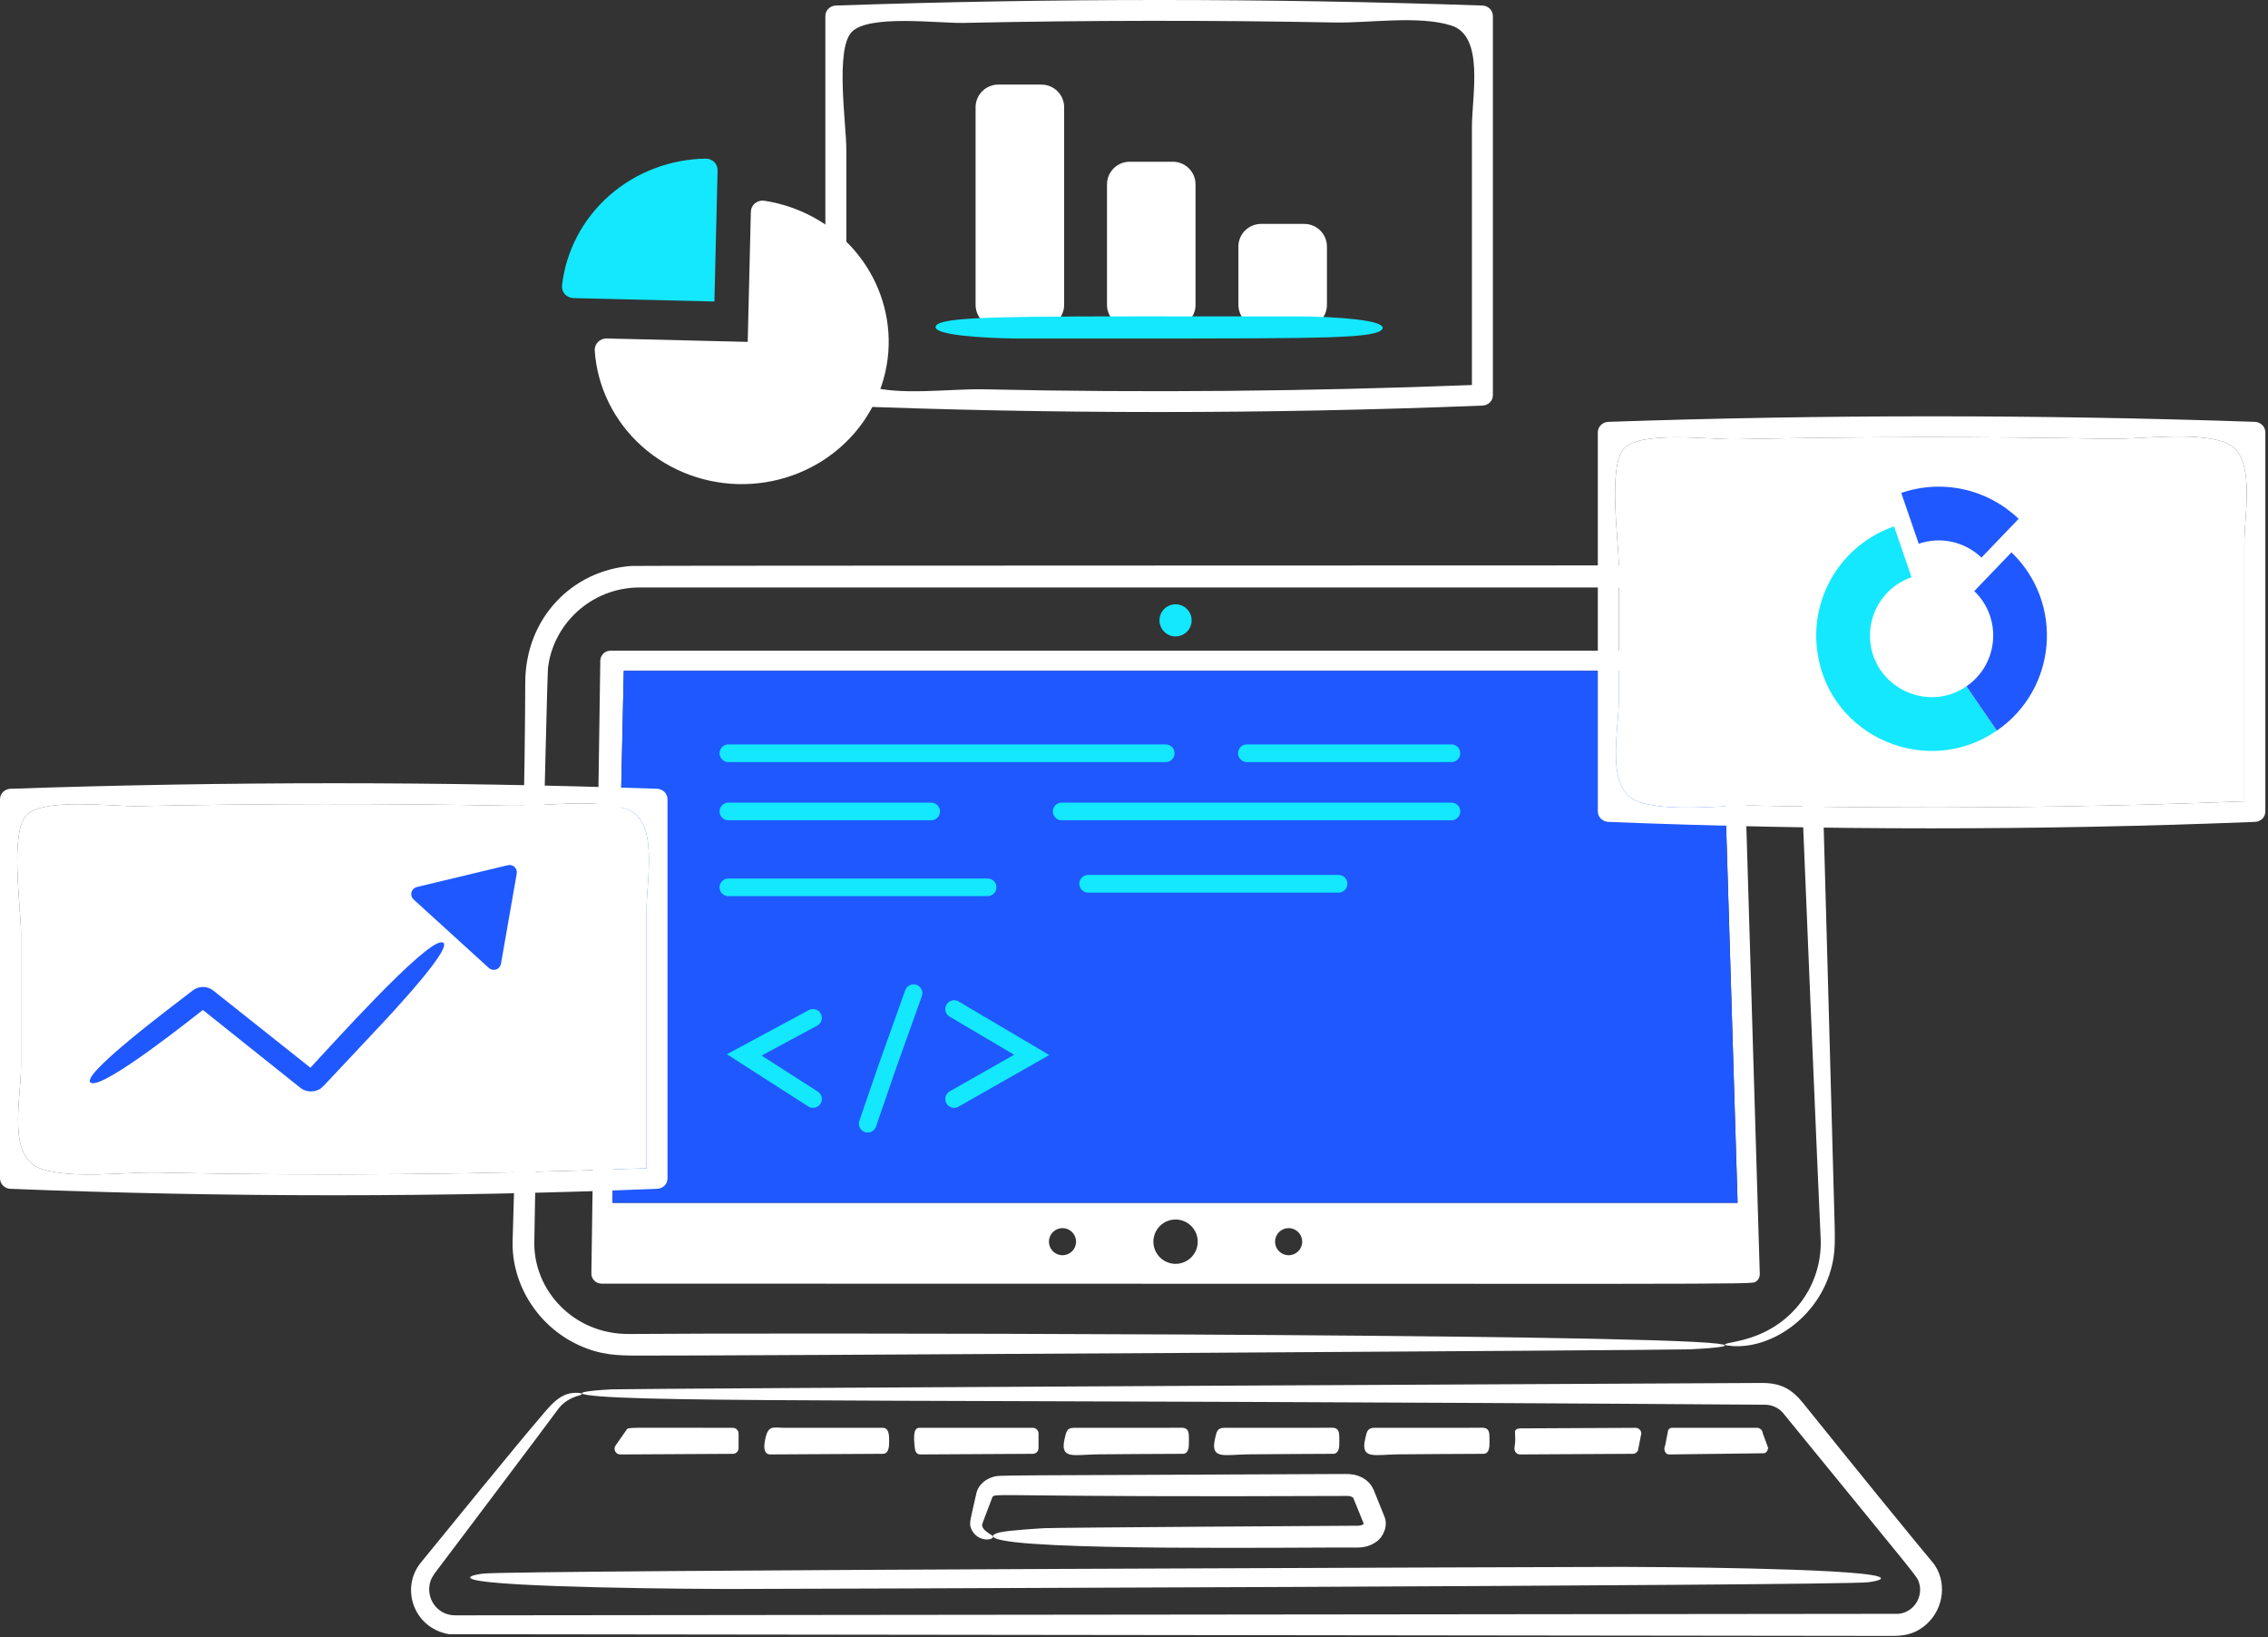
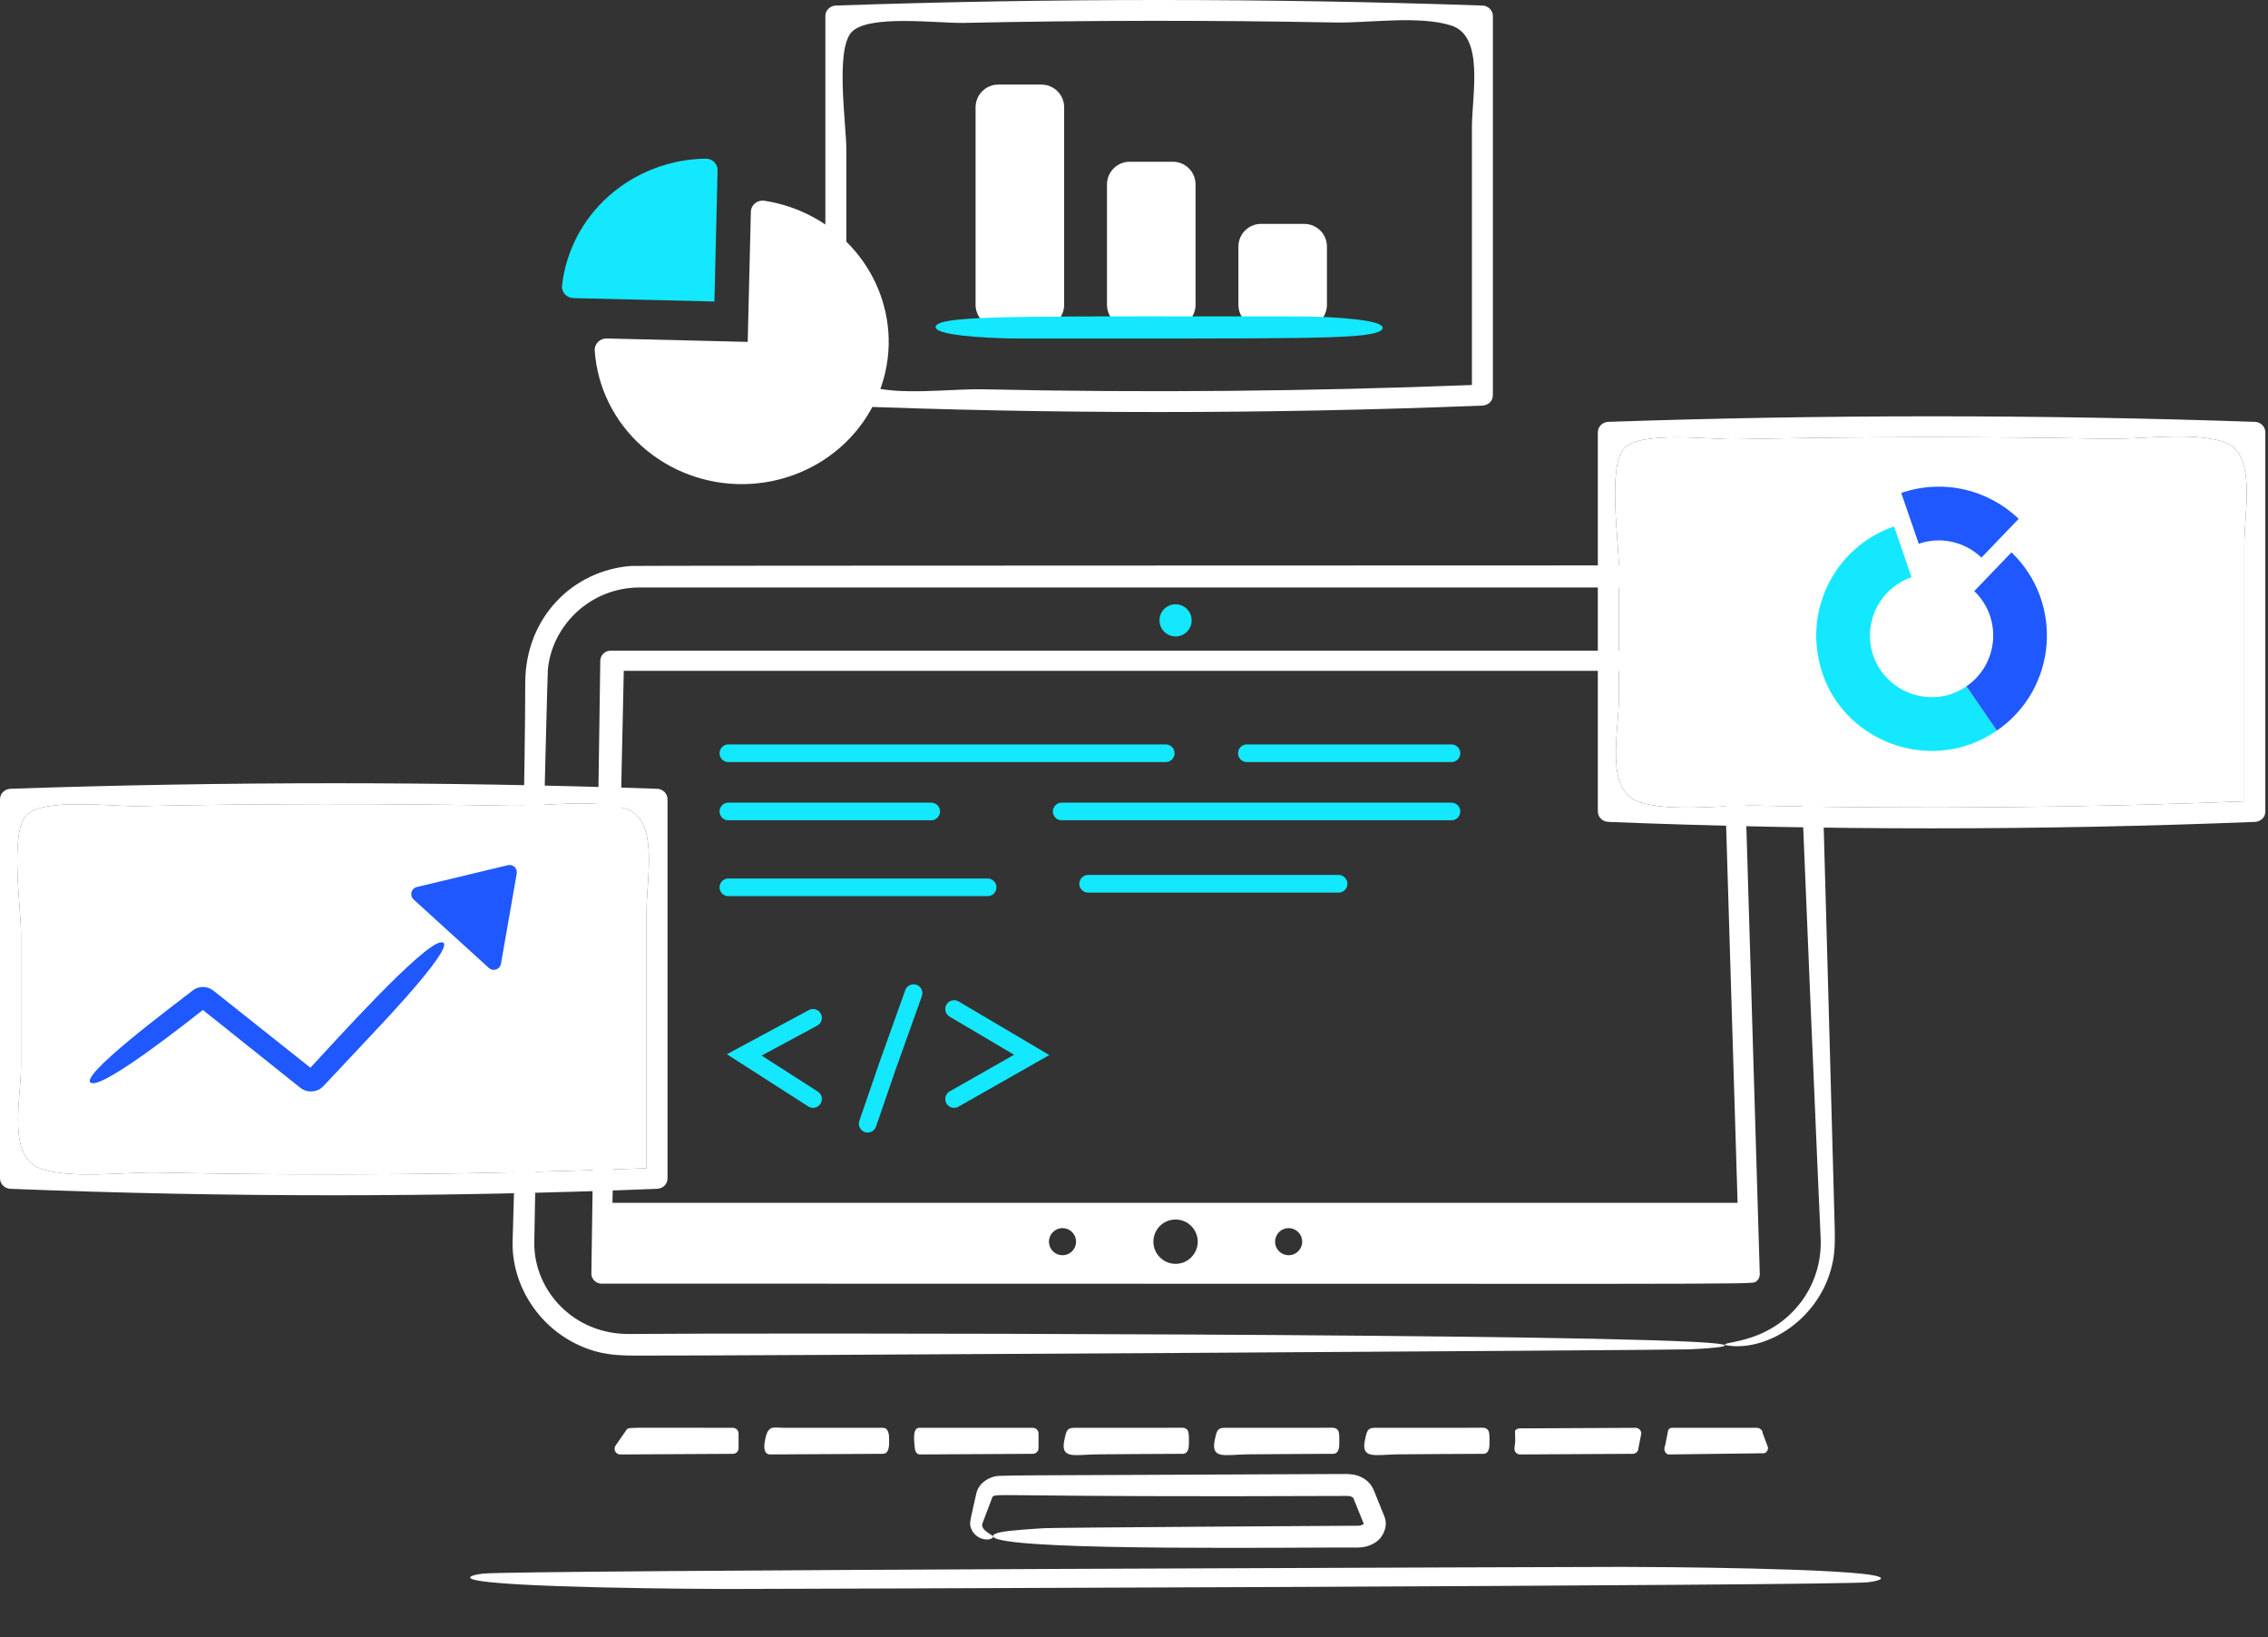
<svg xmlns="http://www.w3.org/2000/svg" width="643" height="464" viewBox="0 0 643 464" fill="none">
  <rect x="0" y="0" width="643" height="464" fill="#333333" stroke="none" />
  <path d="M491.133 381.523C502.616 382.355 516.706 372.721 519.662 357.397C520.338 353.894 520.202 350.265 520.134 347.015C520.134 347.015 516.728 221.373 515.864 193.91C515.692 192.347 516.212 186.885 513.125 179.766C511.074 175.05 507.932 170.889 503.957 167.625C499.983 164.362 495.29 162.089 490.266 160.994C487.234 160.335 483.66 160.221 480.703 160.25C477.593 160.283 180.698 160.286 179.002 160.409C162.379 161.628 148.952 175.038 148.913 193.52C148.813 241.487 145.42 346.405 145.323 352.026C145.115 363.828 152.192 375.668 163.808 381.134C170.206 384.146 175.165 384.201 180.682 384.227C201.793 384.328 473.606 382.703 478.942 382.456C487.25 382.073 492.014 381.458 486.945 380.841C463.023 377.926 212.461 377.764 178.434 378.102C162.645 378.258 151.318 365.784 151.477 352.136C151.666 335.721 155.123 191.632 155.331 189.627C156.634 177.082 167.461 166.534 181.338 166.512C186.06 166.505 478.185 166.495 480.628 166.505C483.182 166.515 485.554 166.456 488.154 166.944C492.844 167.802 497.211 169.928 500.779 173.092C504.347 176.255 506.98 180.336 508.394 184.89C509.486 188.324 509.596 191.892 509.745 196.246C510.899 229.708 515.841 344.39 516.163 350.82C516.767 362.892 509.69 373.784 498.496 378.339C494.805 379.84 491.624 380.347 490.077 380.679C488.518 381.013 488.553 381.335 491.137 381.52L491.133 381.523Z" fill="white" />
  <path d="M333.284 171.275C332.075 171.275 330.916 171.756 330.061 172.61C329.207 173.465 328.727 174.624 328.727 175.833C328.727 177.041 329.207 178.2 330.061 179.055C330.916 179.91 332.075 180.39 333.284 180.39C334.492 180.39 335.652 179.91 336.506 179.055C337.361 178.2 337.841 177.041 337.841 175.833C337.841 174.624 337.361 173.465 336.506 172.61C335.652 171.756 334.492 171.275 333.284 171.275Z" fill="#14E8FF" />
-   <path d="M163.171 394.776C158.33 394.792 155.594 398.983 151.864 403.276C147.958 407.77 126.317 434.265 119.289 442.931C113.447 450.134 117.265 461.543 127.36 463.197L536.348 463.684C539.607 463.678 542.317 463.294 545.189 461.179C550.719 457.108 552.195 449.355 548.659 443.834C547.71 442.349 548.165 443.603 511.256 397.762C508.088 393.827 505.066 392.001 499.624 391.984C499.624 391.984 177.715 393.551 173.299 393.797C166.427 394.181 162.482 394.795 166.677 395.412C182.092 397.684 268.648 396.517 500.374 398.152C501.329 398.152 502.273 398.353 503.145 398.742C504.017 399.13 504.798 399.697 505.437 400.407C544.435 448.25 543.408 446.589 544.052 448.562C545.306 452.416 542.772 456.913 538.307 457.419L129.043 457.848C124.286 457.858 121.151 453.641 121.749 449.459C122.025 447.532 122.827 446.456 123.997 444.939C123.997 444.939 155.977 402.577 158.447 399.12C160.364 396.712 162.924 395.916 164.114 395.555C165.339 395.253 165.381 394.766 163.168 394.772L163.171 394.776Z" fill="white" />
  <path d="M532.532 446.854C525.442 444.443 467.802 444.115 460.183 444.115C459.848 444.115 144.88 445.006 136.906 446.026C133.93 446.409 132.221 447.023 134.037 447.641C141.144 450.055 199.024 450.38 206.387 450.38C206.722 450.38 521.706 449.49 529.663 448.466C532.64 448.083 534.349 447.472 532.532 446.854Z" fill="white" />
  <path d="M281.089 435.089C279.981 434.348 278.126 433.341 278.496 431.879C278.74 431.258 280.624 426.293 281.343 424.373C282.1 423.011 281.352 424.448 381.939 424.006C382.342 424.006 382.585 424.048 382.878 424.126C383.44 424.275 383.739 424.636 383.684 424.6L386.631 431.869C386.631 431.905 386.67 431.895 386.576 431.976C386.296 432.214 385.718 432.448 384.974 432.448C382.394 432.441 299.042 432.971 296.049 433.146C293.541 433.296 286.174 433.763 283.715 434.283C281.901 434.667 280.862 435.281 281.966 435.898C288.878 439.752 370.794 438.495 384.399 438.638C386.579 438.66 388.405 438.274 390.228 436.98C392.307 435.505 393.604 432.308 392.45 429.734L389.435 422.271C388.278 419.616 386.01 418.469 384.015 418.011C381.637 417.605 380.698 417.874 379.219 417.793C281.622 418.248 283.383 418.05 281.622 418.586C279.724 419.161 277.596 420.48 276.865 423.018C275.179 430.511 274.854 431.443 275.123 432.607C275.364 433.643 275.958 434.566 276.712 435.193C279.305 437.348 282.763 435.989 281.089 435.089Z" fill="white" />
  <path d="M498.912 360.989L493.7 187.273C493.654 185.736 492.436 184.43 490.857 184.43H173.033C172.283 184.442 171.567 184.746 171.036 185.276C170.506 185.807 170.202 186.523 170.19 187.273L167.658 360.989C167.636 362.526 168.978 363.832 170.502 363.832C497.749 363.832 496.654 364.157 497.768 363.286C498.464 362.847 498.944 362.081 498.912 360.989ZM301.229 355.787C300.209 355.787 299.23 355.381 298.509 354.66C297.787 353.938 297.382 352.96 297.382 351.939C297.382 350.919 297.787 349.94 298.509 349.219C299.23 348.498 300.209 348.092 301.229 348.092C302.249 348.092 303.228 348.498 303.949 349.219C304.671 349.94 305.076 350.919 305.076 351.939C305.076 352.96 304.671 353.938 303.949 354.66C303.228 355.381 302.249 355.787 301.229 355.787ZM333.284 358.224C331.618 358.221 330.021 357.558 328.843 356.38C327.665 355.202 327.002 353.605 326.999 351.939C326.999 348.476 329.817 345.655 333.284 345.655C336.751 345.655 339.571 348.472 339.571 351.939C339.569 353.606 338.906 355.204 337.727 356.382C336.549 357.56 334.95 358.223 333.284 358.224ZM365.342 355.787C364.321 355.787 363.343 355.381 362.621 354.66C361.9 353.938 361.494 352.96 361.494 351.939C361.494 350.919 361.9 349.94 362.621 349.219C363.343 348.498 364.321 348.092 365.342 348.092C366.362 348.092 367.34 348.498 368.062 349.219C368.783 349.94 369.189 350.919 369.189 351.939C369.189 352.96 368.783 353.938 368.062 354.66C367.34 355.381 366.362 355.787 365.342 355.787ZM173.637 340.931C173.835 328.486 176.62 199.149 176.848 190.142H488.036L492.624 340.931H173.637Z" fill="white" />
-   <path d="M173.637 340.931C173.835 328.486 176.62 199.149 176.848 190.142H488.036L492.624 340.931H173.637Z" fill="#1F58FF" />
  <path d="M207.784 404.702C176.535 404.702 178.221 404.406 177.532 405.394L174.527 409.709C173.779 410.781 174.553 412.253 175.859 412.247L207.79 412.071C208.217 412.069 208.626 411.898 208.927 411.596C209.228 411.293 209.396 410.883 209.395 410.456V406.32C209.395 405.891 209.225 405.481 208.922 405.178C208.619 404.875 208.209 404.705 207.78 404.705L207.784 404.702Z" fill="white" />
  <path d="M252.079 407.98C252.086 406.761 251.956 404.698 250.302 404.698H222.471C219.03 404.698 217.558 403.606 216.766 409.007C216.577 410.3 216.629 412.249 218.38 412.24L250.312 412.064C252.252 412.054 252.07 409.325 252.079 407.983V407.98Z" fill="white" />
  <path d="M292.823 404.701H260.6C258.764 404.701 259.131 408.025 259.3 409.968C259.391 411.008 259.602 412.249 260.899 412.243L292.83 412.067C293.257 412.066 293.665 411.895 293.966 411.592C294.267 411.289 294.436 410.879 294.435 410.452V406.316C294.435 406.104 294.394 405.894 294.313 405.698C294.232 405.502 294.114 405.324 293.964 405.174C293.814 405.024 293.637 404.905 293.441 404.824C293.245 404.743 293.035 404.701 292.823 404.701Z" fill="white" />
  <path d="M334.802 404.668C333.171 404.713 331.088 404.704 304.453 404.697C302.334 404.697 302.266 406.003 301.847 407.742C300.401 413.737 304.421 412.34 310.89 412.219C313.441 412.171 329.746 412.096 335.348 412.067C336.937 412.057 337.096 410.185 337.067 408.97C337.011 406.575 337.453 404.597 334.799 404.671L334.802 404.668Z" fill="white" />
  <path d="M377.438 404.668C375.807 404.713 373.724 404.704 347.09 404.697C344.971 404.697 344.903 406.003 344.484 407.742C343.044 413.737 347.057 412.34 353.527 412.219C356.077 412.171 372.383 412.096 377.984 412.067C379.573 412.057 379.733 410.185 379.703 408.97C379.645 406.575 380.087 404.597 377.435 404.671L377.438 404.668Z" fill="white" />
  <path d="M420.022 404.668C418.391 404.713 416.308 404.704 389.673 404.697C387.555 404.697 387.486 406.003 387.067 407.742C385.631 413.721 389.589 412.34 396.11 412.219C398.661 412.171 414.966 412.096 420.568 412.067C422.157 412.057 422.316 410.185 422.287 408.97C422.228 406.575 422.67 404.597 420.019 404.671L420.022 404.668Z" fill="white" />
  <path d="M463.702 404.701L430.832 404.86C430.572 404.86 430.316 404.923 430.085 405.043C429.855 405.164 429.657 405.339 429.509 405.552C429.617 408.873 429.639 408.145 429.363 410.433C429.253 411.343 429.948 412.249 430.978 412.243L462.909 412.067C463.336 412.066 463.745 411.895 464.046 411.592C464.347 411.289 464.515 410.879 464.514 410.452L465.32 406.316C465.32 406.104 465.278 405.894 465.197 405.698C465.116 405.502 464.997 405.324 464.847 405.174C464.697 405.024 464.519 404.905 464.323 404.824C464.127 404.743 463.917 404.701 463.705 404.701H463.702Z" fill="white" />
  <path d="M499.736 406.193C499.736 405.302 498.833 404.701 498.134 404.701H473.972C473.559 404.701 473.173 404.958 472.936 405.393L472.094 409.708C471.509 410.781 472.114 412.253 473.137 412.246L499.999 411.911C500.695 411.905 501.257 411.184 501.257 410.297L499.739 406.196L499.736 406.193Z" fill="white" />
  <path d="M159.342 80.918C159.293 81.361 159.339 81.81 159.477 82.235C159.616 82.66 159.843 83.054 160.146 83.39C160.449 83.726 160.82 83.997 161.236 84.187C161.652 84.377 162.104 84.482 162.564 84.494L202.541 85.46L203.439 48.268C203.45 47.834 203.37 47.402 203.205 46.999C203.039 46.595 202.791 46.228 202.476 45.92C202.161 45.611 201.785 45.368 201.371 45.204C200.956 45.039 200.512 44.958 200.065 44.965C189.923 45.122 180.193 48.859 172.697 55.477C165.202 62.095 160.454 71.14 159.342 80.918Z" fill="#14E8FF" />
  <path d="M212.876 60.002L211.985 96.904L172.008 95.938C171.547 95.927 171.09 96.009 170.665 96.179C170.239 96.348 169.854 96.601 169.535 96.922C169.216 97.243 168.969 97.625 168.81 98.044C168.651 98.463 168.583 98.909 168.611 99.355C169.316 109.745 174.122 119.477 182.03 126.528C189.938 133.58 200.338 137.408 211.07 137.216C221.801 137.025 232.037 132.829 239.651 125.501C247.264 118.173 251.668 108.276 251.948 97.869C252.183 88.064 248.739 78.504 242.256 70.968C235.773 63.432 226.693 58.432 216.704 56.898C216.236 56.828 215.759 56.854 215.304 56.976C214.849 57.099 214.426 57.314 214.064 57.608C213.701 57.901 213.408 58.267 213.203 58.68C212.998 59.093 212.886 59.543 212.876 60.002Z" fill="white" />
  <path d="M639.275 119.568C578.192 117.477 517.056 117.477 455.973 119.568C454.365 119.623 453 120.887 453 122.541V229.984C453 231.641 454.365 232.892 455.973 232.957C517.061 235.394 578.184 235.394 639.275 232.957C640.724 232.899 642.248 231.855 642.248 229.984V122.541C642.248 120.894 640.886 119.623 639.275 119.568ZM497.981 228.346C488.34 228.132 473.909 230.263 464.854 227.358C454.859 224.155 458.946 207.814 458.946 198.384V160.464C458.946 153.209 455.752 132.081 460.447 127.094C465.221 122.015 484.973 124.647 492.213 124.494C527.308 123.745 562.414 123.706 597.511 124.377C607.074 124.562 621.254 122.324 630.423 125.222C639.918 128.221 636.298 145.024 636.298 154.144V227.128C590.214 228.939 544.086 229.345 497.977 228.346H497.981Z" fill="white" />
  <path d="M497.981 228.346C488.34 228.132 473.909 230.263 464.854 227.358C454.859 224.155 458.946 207.814 458.946 198.384V160.464C458.946 153.209 455.752 132.081 460.447 127.094C465.221 122.015 484.973 124.647 492.213 124.494C527.308 123.745 562.414 123.706 597.511 124.377C607.074 124.562 621.254 122.324 630.423 125.222C639.918 128.221 636.298 145.024 636.298 154.144V227.128C590.214 228.939 544.086 229.345 497.977 228.346H497.981Z" fill="white" />
  <path d="M530.217 181.634C529.883 177.753 530.854 173.871 532.979 170.606C535.103 167.34 538.257 164.878 541.941 163.61L536.989 149.209C529.695 151.719 523.522 156.725 519.56 163.343C515.598 169.961 514.102 177.766 515.335 185.381C519.013 209.019 546.418 220.642 566.125 207.086L557.508 194.531C546.438 202.144 531.318 194.81 530.217 181.634Z" fill="#14E8FF" />
  <path d="M561.758 158.044L572.305 147.061C567.972 142.891 562.572 139.998 556.7 138.702C550.827 137.407 544.711 137.758 539.025 139.718L543.977 154.119C547.015 153.072 550.283 152.885 553.42 153.577C556.558 154.27 559.443 155.816 561.758 158.044Z" fill="#1F58FF" />
  <path d="M570.272 156.557L559.725 167.536C567.711 175.211 566.636 188.254 557.512 194.532L566.129 207.084C583.211 195.334 585.219 170.919 570.272 156.557Z" fill="#1F58FF" />
  <path d="M420.275 1.568C359.192 -0.523 298.056 -0.523 236.973 1.568C235.368 1.623 234 2.887 234 4.541V111.984C234 113.638 235.365 114.895 236.973 114.957C298.061 117.394 359.187 117.394 420.275 114.957C421.724 114.898 423.248 113.852 423.248 111.984V4.541C423.248 2.894 421.883 1.623 420.275 1.568ZM278.981 110.346C269.34 110.132 254.909 112.26 245.854 109.358C235.859 106.155 239.946 89.814 239.946 80.384V42.464C239.946 35.209 236.752 14.081 241.447 9.09C246.221 4.015 265.973 6.647 273.213 6.491C308.308 5.743 343.414 5.705 378.511 6.377C388.074 6.562 402.254 4.324 411.427 7.222C420.921 10.221 417.301 27.023 417.301 36.141V109.128C371.216 110.908 325.092 111.37 278.981 110.346Z" fill="white" />
  <path d="M295.265 23.977H283.018C281.313 23.977 279.677 24.654 278.471 25.86C277.265 27.066 276.588 28.701 276.588 30.407V86.386C276.588 89.938 279.467 92.817 283.018 92.817H295.265C296.11 92.817 296.946 92.65 297.727 92.327C298.507 92.004 299.216 91.53 299.813 90.932C300.41 90.335 300.884 89.626 301.207 88.845C301.53 88.064 301.696 87.228 301.695 86.383V30.41C301.696 29.566 301.53 28.729 301.207 27.948C300.884 27.168 300.41 26.459 299.813 25.861C299.216 25.264 298.507 24.79 297.727 24.466C296.946 24.143 296.11 23.977 295.265 23.977Z" fill="white" />
  <path d="M332.519 45.845H320.272C318.567 45.845 316.932 46.522 315.726 47.727C314.521 48.933 313.843 50.567 313.842 52.272V86.384C313.842 88.09 314.519 89.725 315.725 90.932C316.931 92.138 318.566 92.817 320.272 92.817H332.519C333.364 92.817 334.2 92.651 334.981 92.328C335.761 92.004 336.47 91.53 337.067 90.933C337.664 90.335 338.138 89.626 338.461 88.846C338.784 88.065 338.95 87.228 338.949 86.384V52.272C338.949 50.567 338.272 48.931 337.066 47.725C335.86 46.519 334.224 45.842 332.519 45.842V45.845Z" fill="white" />
  <path d="M369.77 63.459H357.526C356.681 63.459 355.845 63.625 355.065 63.949C354.284 64.272 353.575 64.746 352.978 65.344C352.381 65.941 351.907 66.65 351.584 67.431C351.261 68.211 351.095 69.048 351.096 69.893V86.386C351.096 88.092 351.773 89.728 352.979 90.934C354.185 92.141 355.82 92.819 357.526 92.82H369.77C370.614 92.82 371.451 92.653 372.231 92.33C373.012 92.007 373.721 91.533 374.318 90.935C374.915 90.338 375.389 89.629 375.711 88.848C376.034 88.068 376.2 87.231 376.2 86.386V69.893C376.2 68.187 375.523 66.552 374.317 65.346C373.111 64.14 371.475 63.462 369.77 63.462V63.459Z" fill="white" />
  <path d="M391.758 92.422C389.552 90.06 372.028 89.686 368.834 89.686C297.602 89.686 271.981 89.329 266.396 91.597C265.454 91.981 264.911 92.595 265.486 93.212C267.686 95.571 285.135 95.948 288.41 95.948C368.818 95.948 385.62 96.159 390.849 94.037C391.791 93.654 392.334 93.04 391.758 92.422Z" fill="#14E8FF" />
  <path d="M186.275 223.568C125.192 221.477 64.056 221.477 2.973 223.568C1.368 223.623 0 224.887 0 226.541V333.984C0 335.638 1.365 336.895 2.973 336.957C64.061 339.394 125.187 339.394 186.275 336.957C187.717 336.898 189.248 335.862 189.248 333.984V226.541C189.248 224.894 187.883 223.623 186.275 223.568ZM44.98 332.346C35.34 332.132 20.91 334.26 11.854 331.358C1.859 328.155 5.946 311.814 5.946 302.384V264.464C5.946 257.209 2.752 236.081 7.447 231.09C12.221 226.015 31.974 228.647 39.213 228.491C74.308 227.744 109.414 227.707 144.511 228.377C154.074 228.562 168.254 226.324 177.423 229.222C186.918 232.221 183.298 249.023 183.298 258.141V331.128C137.213 332.908 91.092 333.37 44.98 332.346Z" fill="white" />
  <path d="M44.98 332.346C35.34 332.132 20.91 334.26 11.854 331.358C1.859 328.155 5.946 311.814 5.946 302.384V264.464C5.946 257.209 2.752 236.081 7.447 231.09C12.221 226.015 31.974 228.647 39.213 228.491C74.308 227.744 109.414 227.707 144.511 228.377C154.074 228.562 168.254 226.324 177.423 229.222C186.918 232.221 183.298 249.023 183.298 258.141V331.128C137.213 332.908 91.092 333.37 44.98 332.346Z" fill="white" />
  <path d="M125.124 267.079C119.981 267.189 93.44 296.842 88.007 302.63L60.492 280.778C59.667 280.113 58.641 279.747 57.581 279.739C56.522 279.731 55.491 280.083 54.656 280.736C49.795 284.505 20.58 306.233 26.14 307.01C30.637 307.637 54.328 288.729 57.522 286.266L85.157 308.329C86.678 309.544 88.767 309.655 90.441 308.807C91.357 308.342 90.909 308.677 106.044 292.56C109.606 288.771 130.229 266.968 125.124 267.079Z" fill="#1F58FF" />
  <path d="M117.268 254.952L138.596 274.361C138.87 274.61 139.206 274.781 139.568 274.857C139.931 274.932 140.307 274.908 140.657 274.788C141.008 274.669 141.32 274.457 141.56 274.175C141.801 273.893 141.961 273.552 142.024 273.188L146.502 247.593C146.561 247.255 146.535 246.908 146.427 246.583C146.318 246.258 146.131 245.965 145.881 245.73C145.631 245.496 145.327 245.327 144.996 245.239C144.665 245.151 144.317 245.147 143.984 245.227L118.178 251.414C117.812 251.501 117.477 251.687 117.209 251.95C116.942 252.214 116.75 252.545 116.657 252.909C116.563 253.273 116.571 253.656 116.678 254.016C116.786 254.376 116.99 254.699 117.268 254.952Z" fill="#1F58FF" />
  <path d="M206.5 213.5H330.5M353.5 213.5H411.5M206.5 230H264M206.5 251.5H280M308.5 250.5H379.5M301 230H411.5M230.5 288.5L211 299L230.5 311.5M259 281.5L251.5 302.5L246 318.5M270.5 286L292.5 299L270.5 311.5" stroke="#14E8FF" stroke-width="5" stroke-linecap="round" />
</svg>